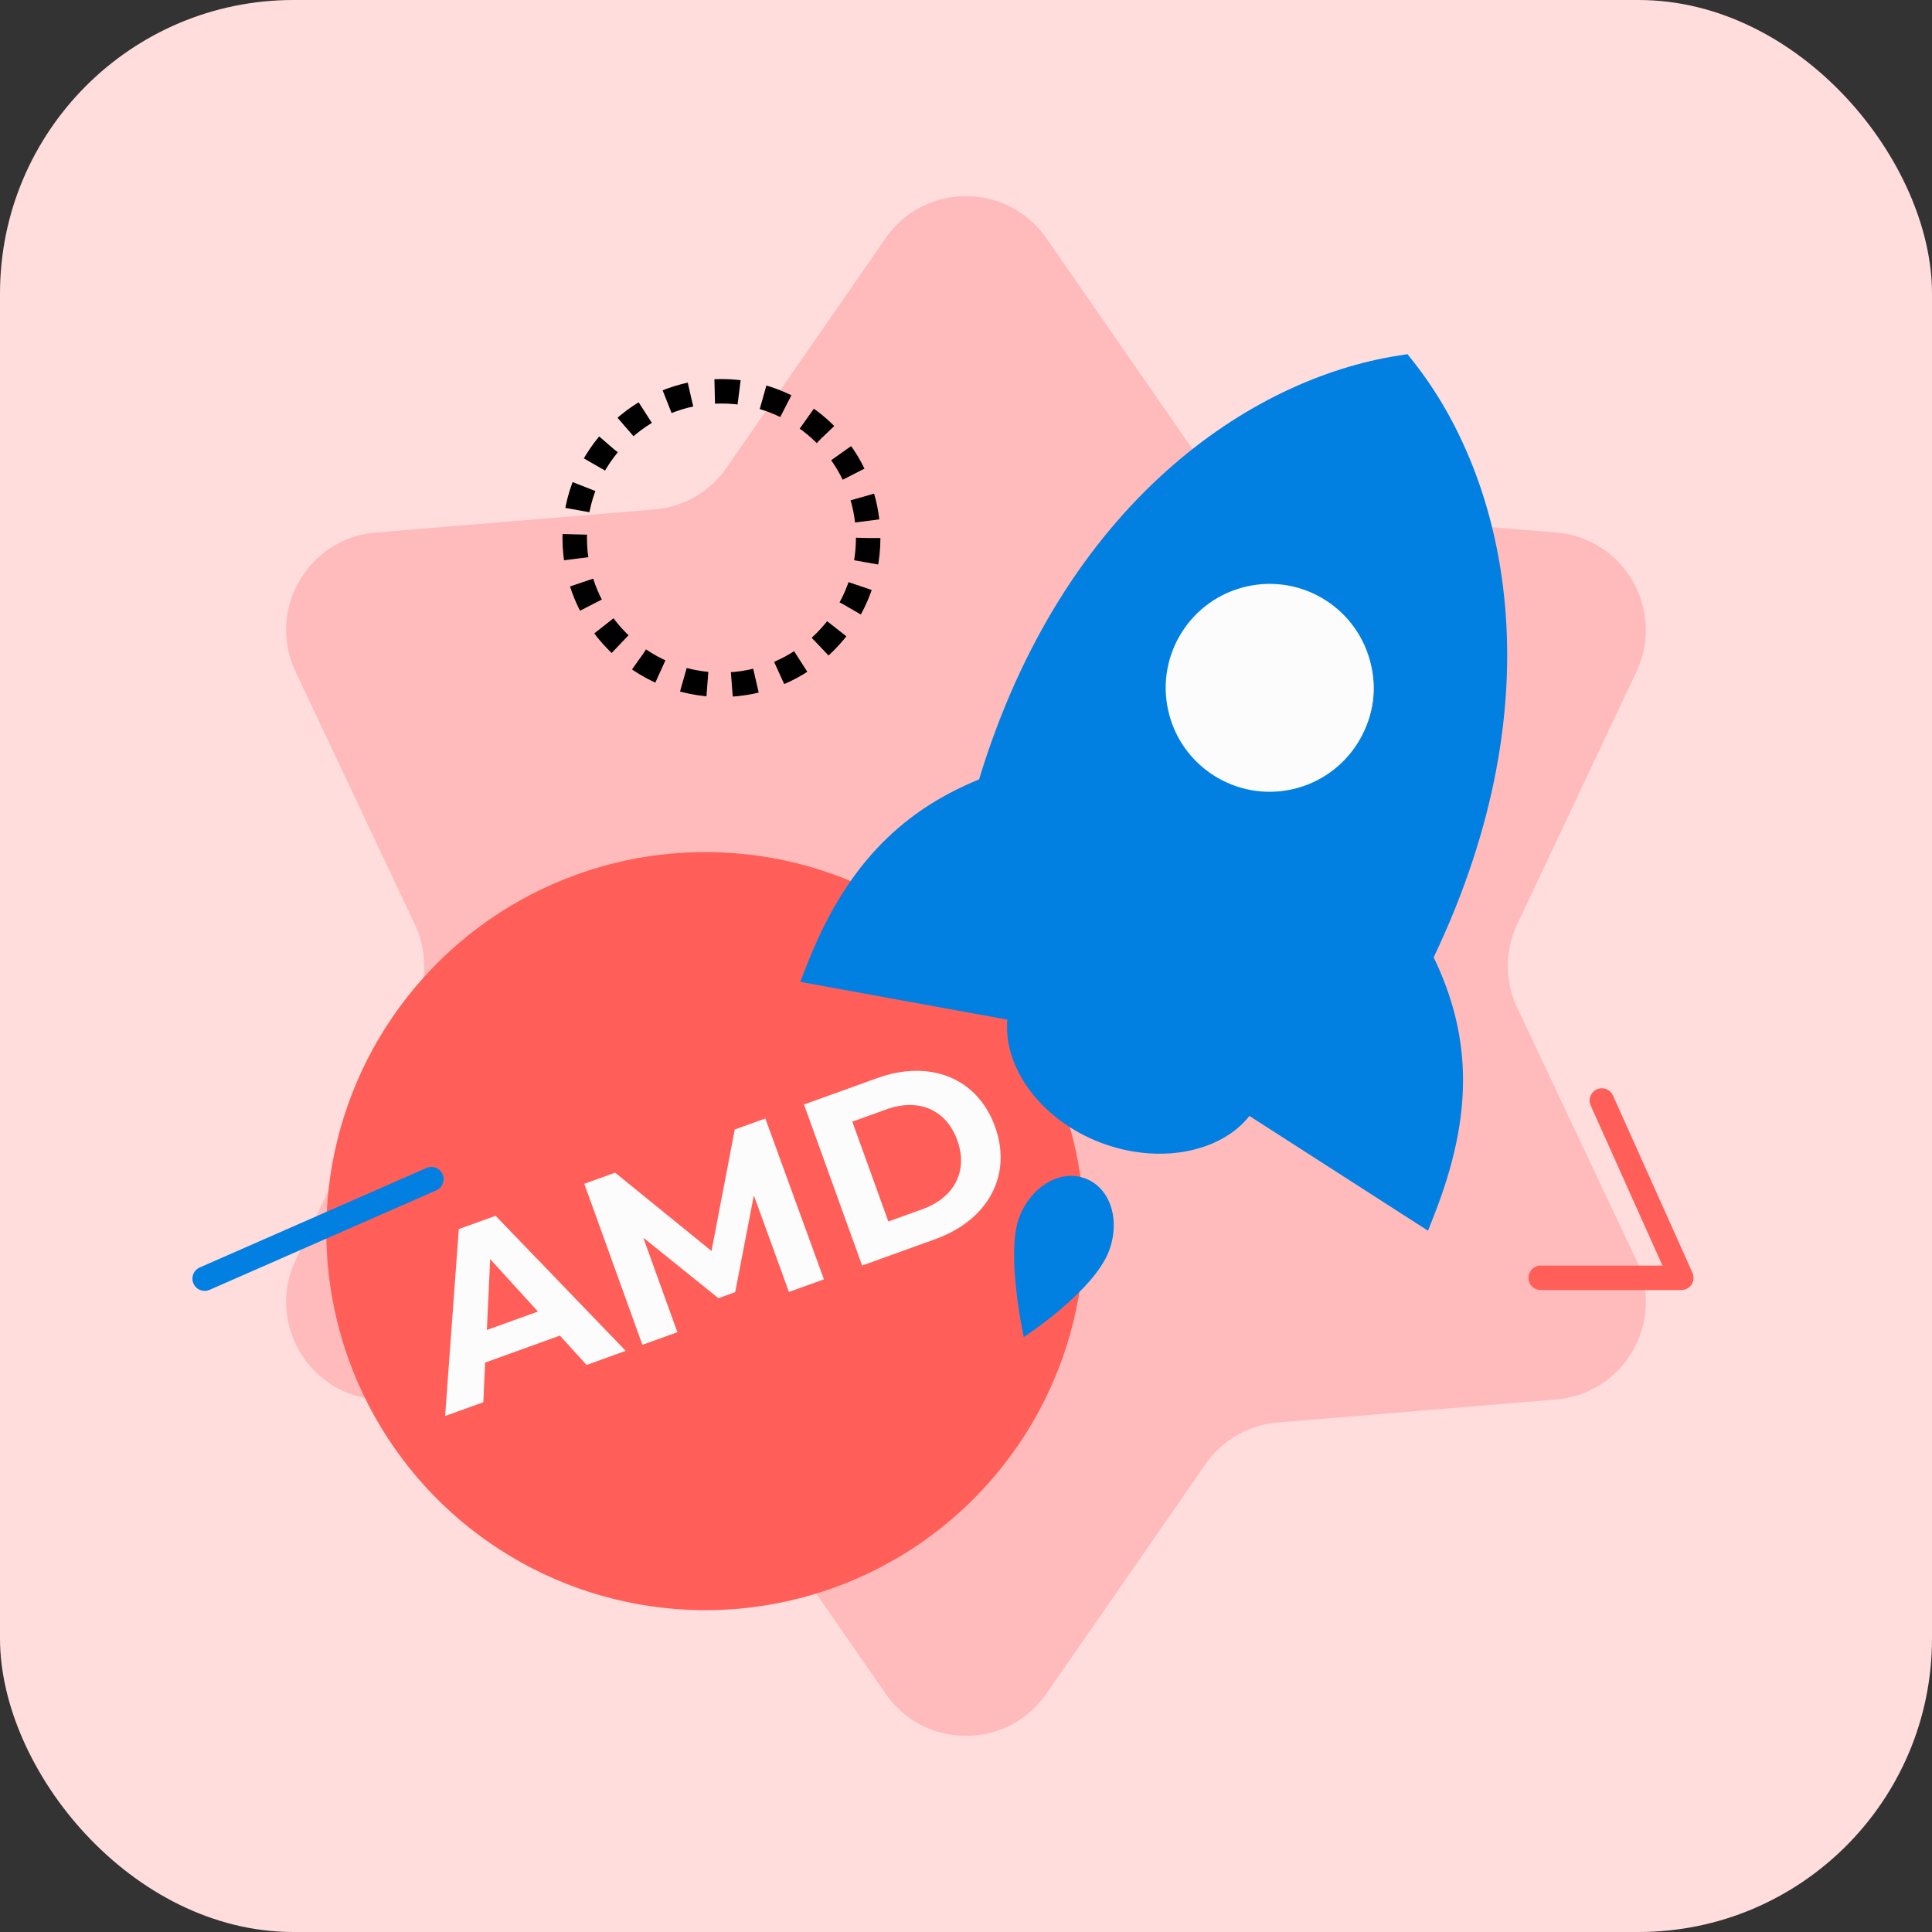
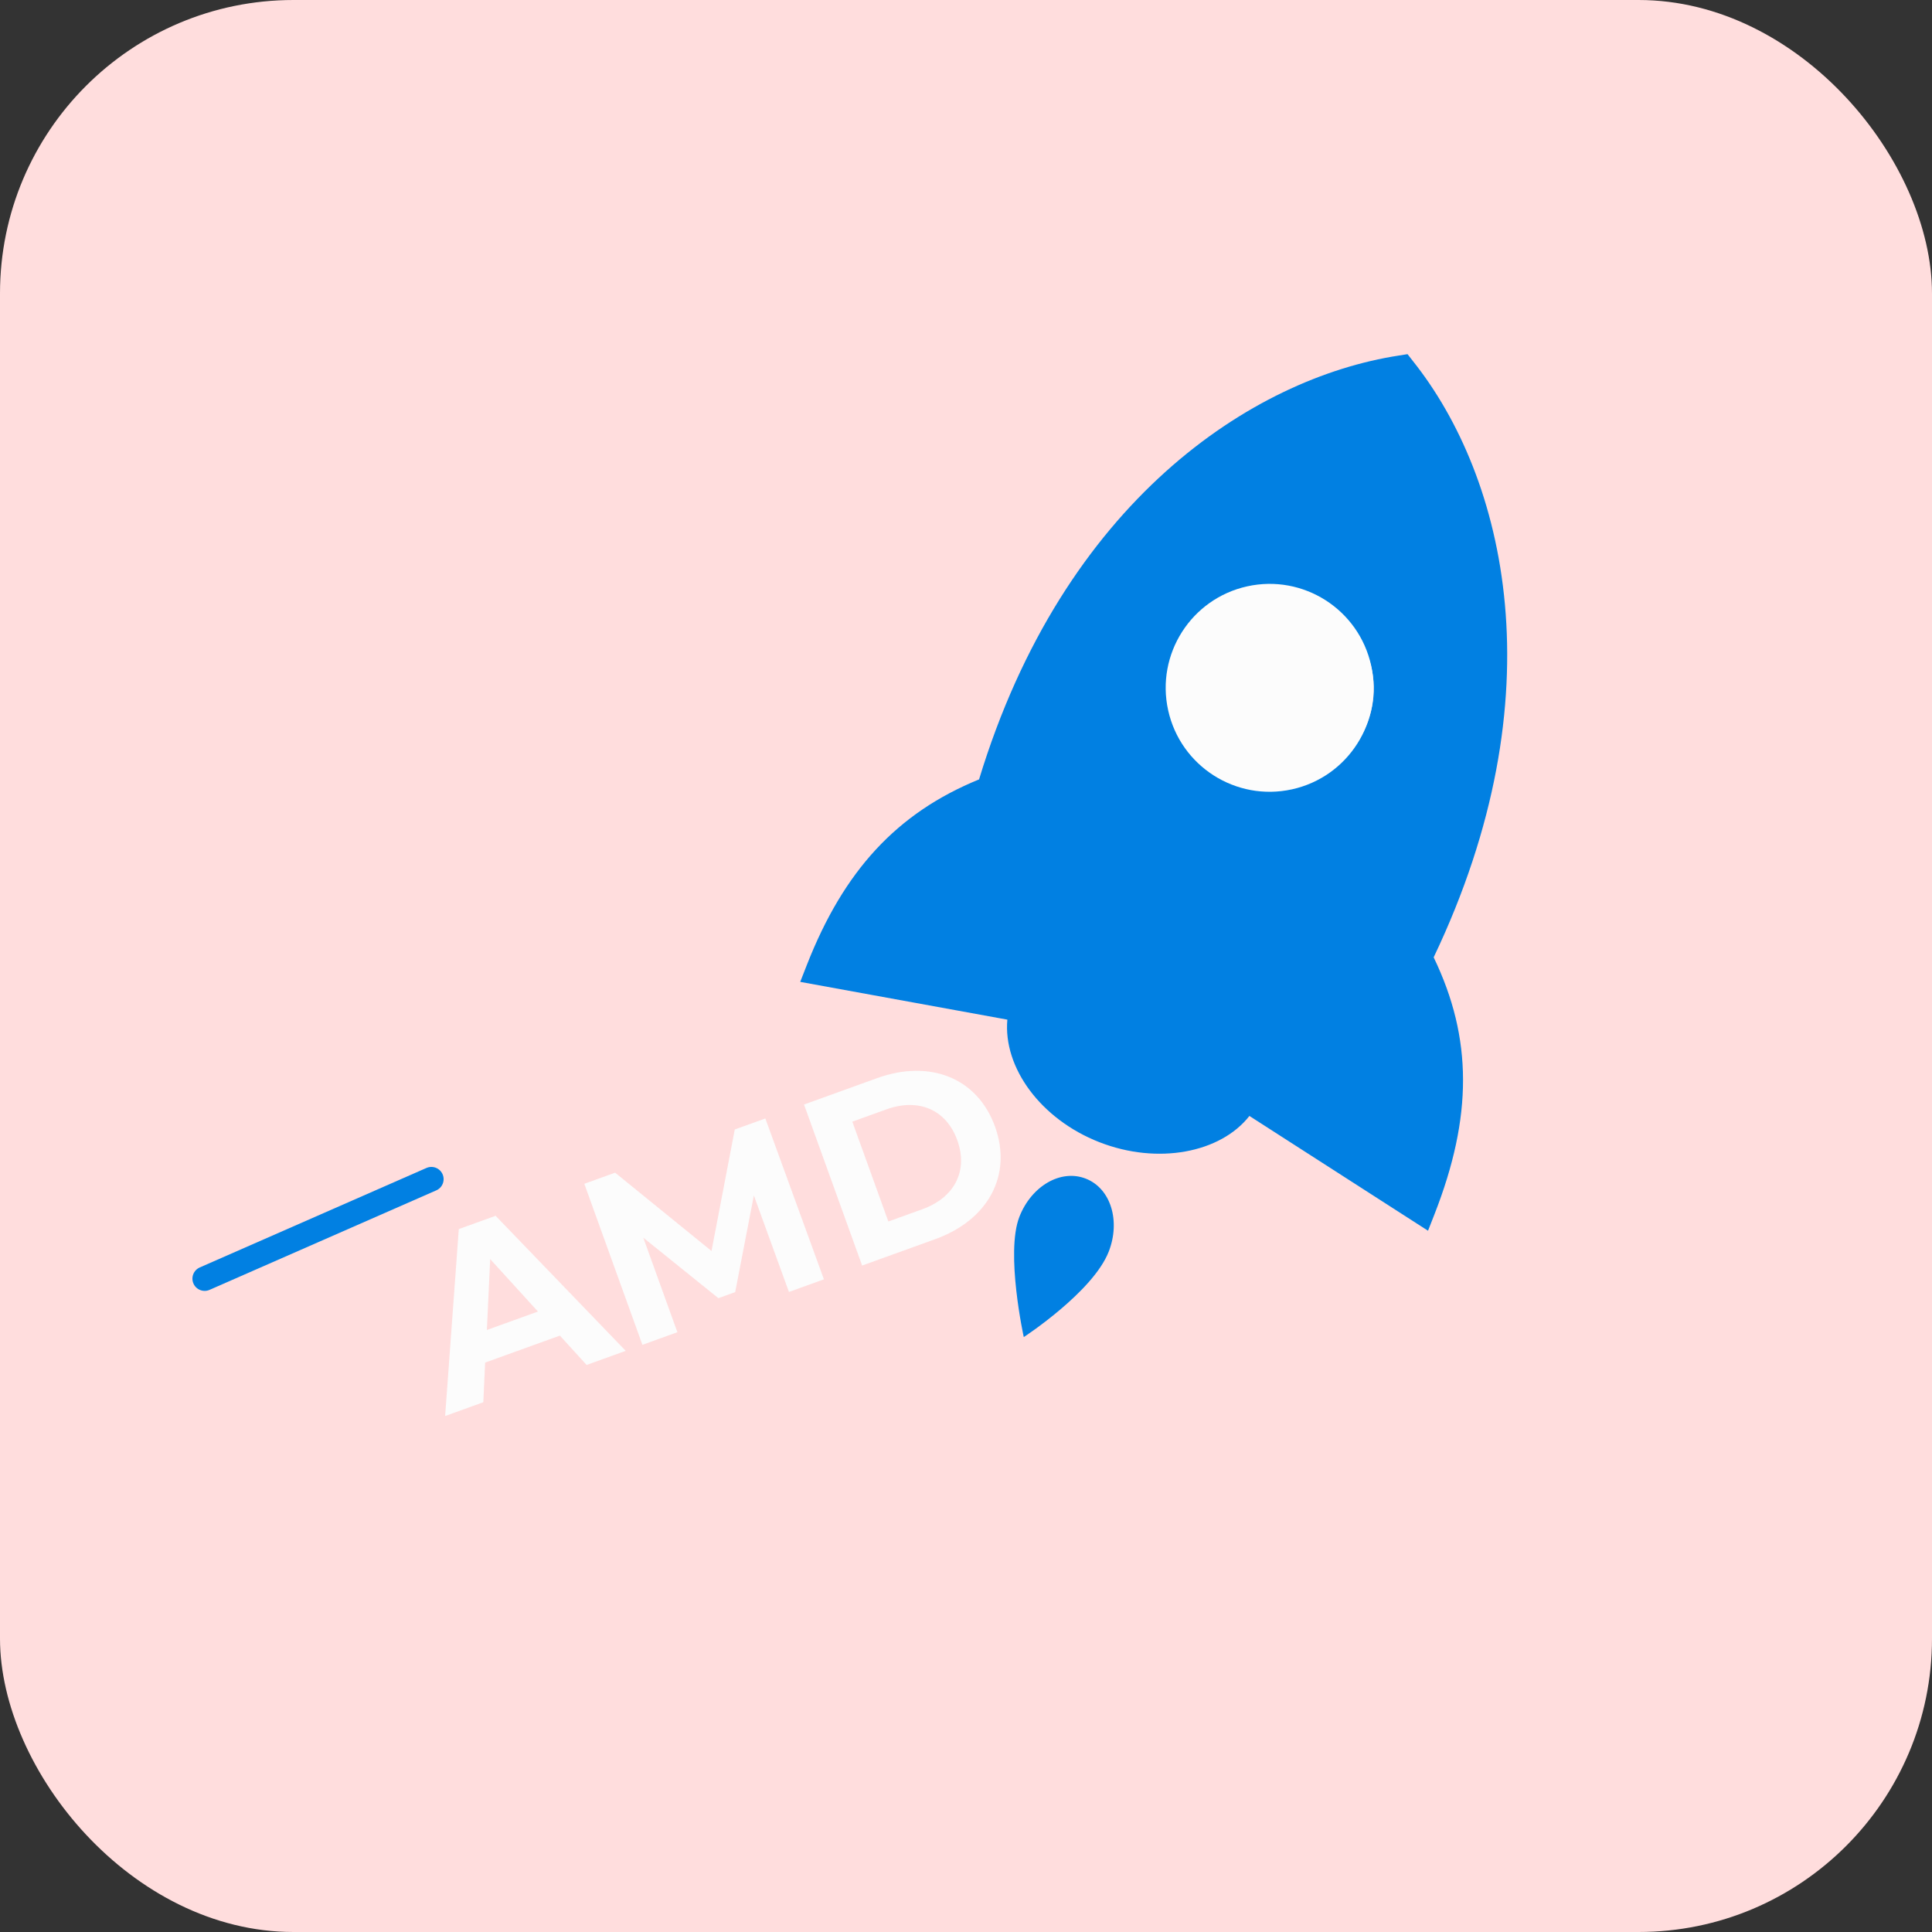
<svg xmlns="http://www.w3.org/2000/svg" width="158" height="158" fill="none">
  <rect width="100%" height="100%" fill="#333333" stroke="none" />
  <rect width="158" height="158" rx="24" fill="#FDD" />
-   <path d="M72.425 19.484c3.182-4.59 9.968-4.59 13.15 0L98.583 38.25a8.001 8.001 0 0 0 5.916 3.415l22.756 1.883c5.565.46 8.958 6.338 6.574 11.388l-9.747 20.649a7.998 7.998 0 0 0 0 6.83l9.747 20.649c2.384 5.05-1.009 10.927-6.574 11.388l-22.756 1.883a8 8 0 0 0-5.915 3.415l-13.01 18.766c-3.18 4.589-9.967 4.589-13.149 0L59.417 119.75a8 8 0 0 0-5.916-3.415l-22.756-1.883c-5.565-.461-8.958-6.338-6.574-11.388l9.747-20.649a8 8 0 0 0 0-6.83L24.17 54.936c-2.384-5.05 1.009-10.927 6.574-11.388l22.756-1.883a8 8 0 0 0 5.916-3.415l13.008-18.766Z" fill="#FBB" />
-   <circle cx="59" cy="44" r="12" stroke="#000" stroke-width="2" stroke-dasharray="2 2" />
-   <circle cx="57.682" cy="100.682" r="31" transform="rotate(-19.842 57.682 100.682)" fill="#FF5F58" />
-   <path d="m47.973 111.627 3.198-1.154-10.64-11.044-3.01 1.086-1.118 15.287 3.123-1.127.148-3.242 6.114-2.207 2.185 2.401Zm-8.156-2.861.27-5.796 3.907 4.289-4.177 1.507Zm27.563-4.142-4.79-13.155-2.501.903-1.901 9.935-7.882-6.405-2.52.91 4.751 13.168 2.86-1.032-2.79-7.732 6.144 4.949 1.373-.496 1.527-7.907 2.87 7.894 2.86-1.032Zm3.125-1.127 5.982-2.159c4.308-1.554 6.325-5.216 4.886-9.205-1.44-3.988-5.33-5.518-9.638-3.964l-5.982 2.159 4.752 13.169Zm2.145-3.602-2.947-8.165 2.784-1.004c2.616-.944 4.89 0 5.8 2.52.91 2.522-.238 4.7-2.853 5.644l-2.784 1.005Z" fill="#FCFCFC" />
+   <path d="m47.973 111.627 3.198-1.154-10.64-11.044-3.01 1.086-1.118 15.287 3.123-1.127.148-3.242 6.114-2.207 2.185 2.401Zm-8.156-2.861.27-5.796 3.907 4.289-4.177 1.507Zm27.563-4.142-4.79-13.155-2.501.903-1.901 9.935-7.882-6.405-2.52.91 4.751 13.168 2.86-1.032-2.79-7.732 6.144 4.949 1.373-.496 1.527-7.907 2.87 7.894 2.86-1.032Zm3.125-1.127 5.982-2.159c4.308-1.554 6.325-5.216 4.886-9.205-1.44-3.988-5.33-5.518-9.638-3.964l-5.982 2.159 4.752 13.169m2.145-3.602-2.947-8.165 2.784-1.004c2.616-.944 4.89 0 5.8 2.52.91 2.522-.238 4.7-2.853 5.644l-2.784 1.005Z" fill="#FCFCFC" />
  <path d="m117.318 99.29-.533 1.36-14.608-9.387c-2.357 3.01-7.486 4.016-12.274 2.143-4.792-1.875-7.875-6.099-7.521-10.02l-16.939-3.088.533-1.361c3.024-7.73 7.37-12.452 14.092-15.197 6.913-22.72 22.304-32.816 34.335-34.665l.706-.112.437.56c7.588 9.524 11.921 27.336 1.7 48.768 3.196 6.624 3.184 13.042.072 20.998Zm-10.003-35.628c4.03-1.568 6.081-6.14 4.502-10.169-1.581-4.024-6.162-6.082-10.198-4.516-4.03 1.568-6.082 6.145-4.501 10.17 1.58 4.028 6.167 6.084 10.197 4.515ZM90.67 102.364c-1.29 3.295-6.945 6.983-6.945 6.983s-1.513-6.887-.357-9.84c.978-2.501 3.37-3.922 5.427-3.118 2.055.804 2.853 3.473 1.875 5.975Z" fill="#0180E2" />
  <circle cx="103.832" cy="56.251" r="8.5" transform="rotate(-12.455 103.832 56.251)" fill="#FCFCFC" />
  <path d="m16.737 104.569 18.542-8.137" stroke="#0180E2" stroke-width="2" stroke-linecap="round" stroke-linejoin="round" />
-   <path d="m131 90 6.5 14.5H126" stroke="#FF5F58" stroke-width="2" stroke-linecap="round" stroke-linejoin="round" />
</svg>